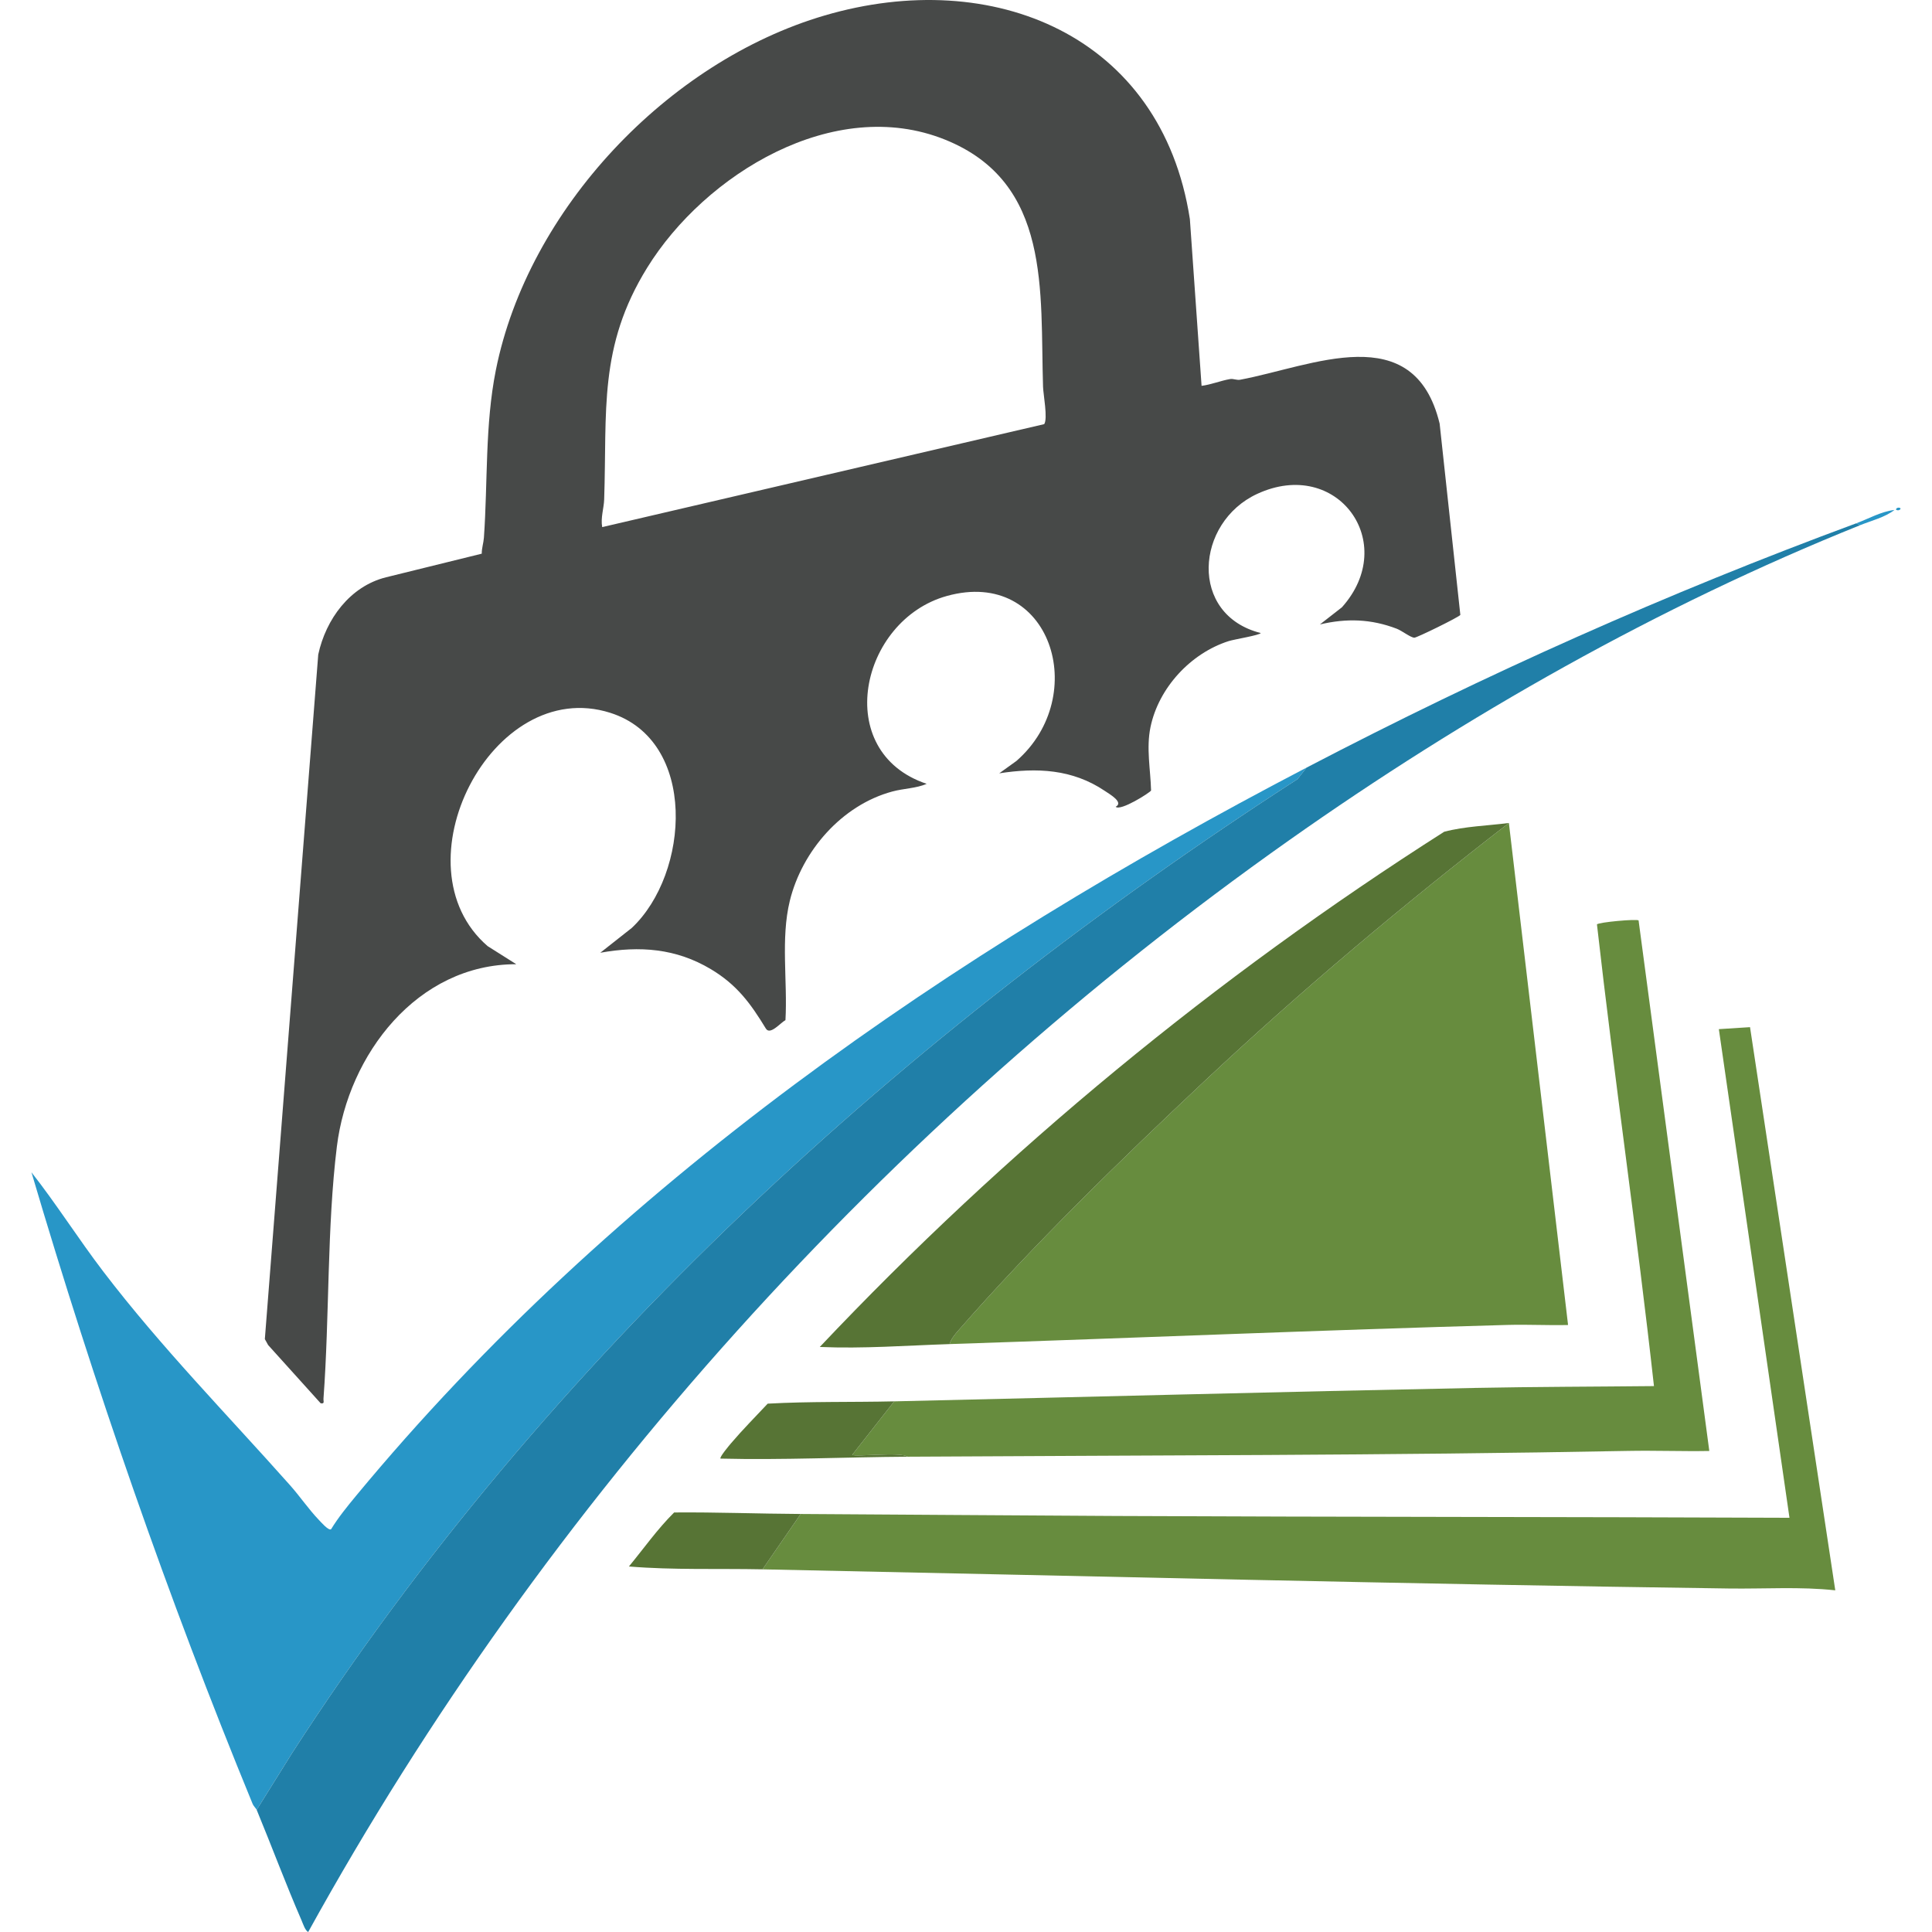
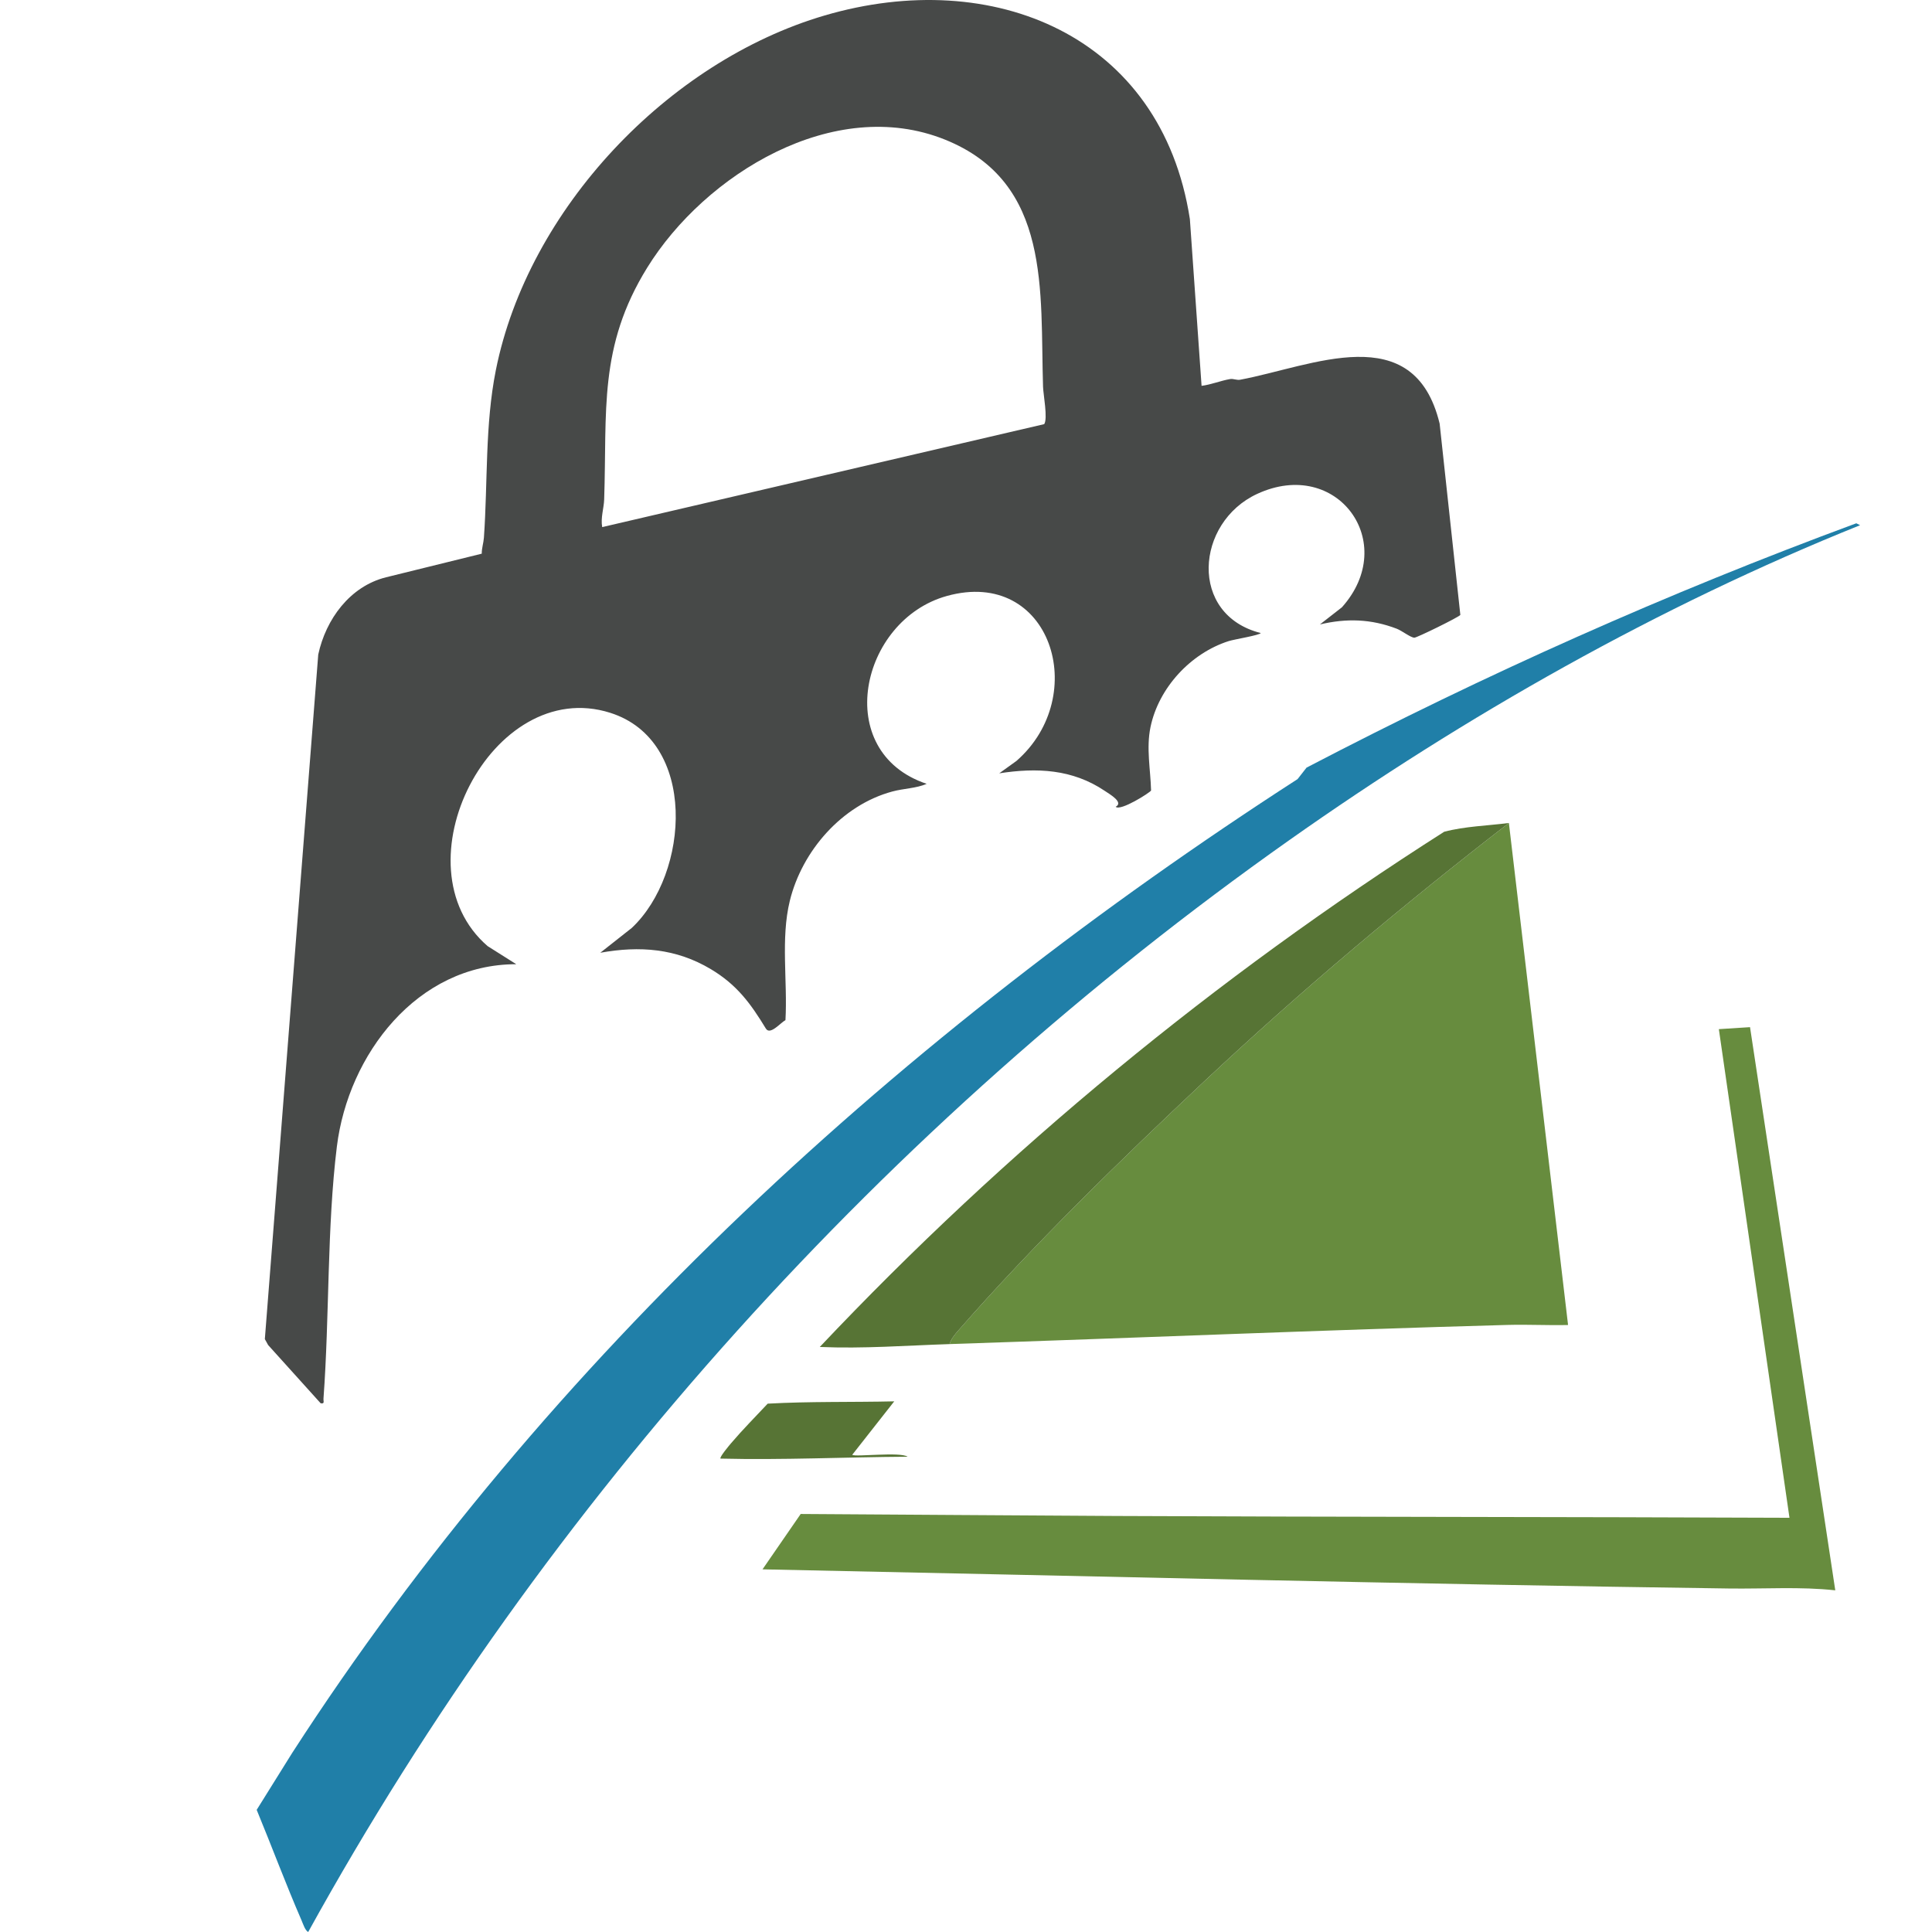
<svg xmlns="http://www.w3.org/2000/svg" id="a" viewBox="0 0 442 442">
  <path d="M274.893,88.273c2.174-.271,4.412-1.195,6.526-1.552.767-.13,1.507.301,2.295.154,16.396-3.053,39.774-14.229,45.644,10.035l4.737,43.771c-.31.498-9.928,5.21-10.515,5.21-.827-0-2.859-1.602-4.032-2.051-5.867-2.245-11.475-2.424-17.579-.981l5.029-3.917c13.216-14.764-1.066-34.436-19.394-25.945-14.125,6.544-15.711,27.639.822,31.828-.201.494-6.078,1.445-7.327,1.843-8.693,2.772-16.022,10.684-17.889,19.668-1.001,4.819.001,9.658.131,14.516-.237.48-7.044,4.804-8.101,3.717,1.932-1-1.404-2.902-2.486-3.631-7.409-4.991-15.558-5.352-24.152-4.018l3.934-2.829c17.084-14.905,7.854-44.341-15.912-37.747-19.869,5.513-26.461,35.681-4.621,42.98-2.392,1.04-5.217,1.043-7.854,1.753-11.527,3.105-20.652,13.564-23.457,25.017-2.114,8.632-.492,18.423-.996,27.291-1.074.536-3.508,3.532-4.48,1.933-3.518-5.785-6.639-10.04-12.593-13.598-7.958-4.755-16.277-5.373-25.292-3.751l7.201-5.675c13.254-12.436,15.162-42.854-4.925-49.221-27.087-8.587-49.286,35.047-28.049,53.378l6.556,4.139c-22.678-.018-38.451,20.662-41.045,41.714-2.278,18.484-1.677,38.873-3.062,57.647-.048.65.34,1.264-.649,1.082l-12.014-13.317-.753-1.359,12.217-156.615c1.738-8.056,7.236-15.611,15.516-17.673l21.893-5.4c-.024-1.249.403-2.427.49-3.66.901-12.702.219-25.755,2.73-38.32C120.795,47.869,152.805,14.075,188.634,3.547c38.572-11.334,77.09,4.578,83.583,46.569l2.676,38.157ZM137.769,120.589l101.119-23.555c.859-1.227-.206-6.799-.262-8.523-.698-21.848,1.994-46.763-22.462-56.581-25.356-10.179-54.874,7.932-68.099,29.306-11.214,18.125-9.161,32.774-9.845,53.04-.067,1.994-.838,4.17-.452,6.313Z" style="fill:#474948;" />
  <path d="M345.2,188.279l13.54,114.854c-4.58.11-9.194-.146-13.776-.019-42.544,1.173-85.103,2.981-127.717,4.385.279-1.081,1.235-2.232,1.96-3.062,17.06-19.538,37.384-39.294,56.286-57.034,22.22-20.855,45.612-40.477,69.709-59.123Z" style="fill:#678c3e;" />
-   <path d="M298.909,175.615l-2.051,2.626c-90.024,58.122-171.469,132.185-229.998,222.77l-8.137,13.043c-.129-.312-.696-.802-.955-1.433-19.394-47.178-36.121-95.48-50.572-144.426,5.723,7.278,10.753,15.262,16.409,22.671,13.23,17.329,28.322,32.693,42.766,48.942,2.195,2.469,4.283,5.521,6.538,7.873.468.488,2.269,2.578,2.837,2.175,1.585-2.607,3.709-5.229,5.696-7.629,59.002-71.29,135.92-124.059,217.467-166.613Z" style="fill:#2896c7;" />
  <path d="M424.679,119.717l.873.437c-46.097,18.523-90.188,43.517-130.711,72.137-91.972,64.955-169.885,151.059-224.333,249.709-.709-.36-1.184-1.882-1.509-2.631-3.622-8.349-6.805-16.907-10.276-25.315l8.137-13.043c58.528-90.585,139.974-164.648,229.998-222.77l2.051-2.626c40.994-21.392,82.362-39.857,125.77-55.898Z" style="fill:#207fa8;" />
  <path d="M183.183,346.366c24.067.129,48.239.345,72.253.458,51.322.241,102.641.192,153.957.413l-16.157-111.791,7.133-.456,19.503,128.843c-7.993-.876-16.181-.307-24.253-.417-73.681-1.005-147.516-2.88-221.172-4.385l8.734-12.664Z" style="fill:#678c3e;" />
-   <path d="M204.581,320.6c44.311-1.016,88.627-2.192,132.958-3.075,13.61-.271,27.243-.275,40.852-.417-3.907-35.248-9.062-70.425-13.043-105.625.311-.497,9.128-1.296,9.525-.909l16.18,121.378c-6.183.111-12.392-.135-18.578-.016-54.903,1.056-109.887.986-164.837,1.328-1.687-1.182-11.993.121-12.662-.439l9.605-12.225Z" style="fill:#678c3e;" />
  <path d="M345.2,188.279c-24.097,18.646-47.489,38.268-69.709,59.123-18.901,17.74-39.225,37.497-56.286,57.034-.725.83-1.68,1.982-1.96,3.062-9.902.326-19.803,1.086-29.694.657,42.489-44.979,90.623-84.616,142.844-117.867,4.803-1.261,9.882-1.368,14.803-2.01Z" style="fill:#577435;" />
  <path d="M204.581,320.6l-9.605,12.225c.669.56,10.975-.743,12.662.439-14.234.088-28.509.784-42.795.434-.327-.28,2.052-3.095,2.394-3.497,2.647-3.116,5.598-6.085,8.394-9.074,9.652-.536,19.283-.306,28.95-.527Z" style="fill:#577435;" />
-   <path d="M183.183,346.366l-8.734,12.664c-10.208-.209-20.401.185-30.567-.653,3.424-4.139,6.521-8.573,10.35-12.358,9.658-.083,19.293.295,28.951.347Z" style="fill:#577435;" />
-   <path d="M424.679,119.717c2.861-1.057,5.627-2.684,8.734-3.053-2.137,1.677-5.29,2.457-7.861,3.489l-.873-.437Z" style="fill:#2896c7;" />
-   <path d="M434.721,116.228c.296.152-.256.742-.869.428-.296-.152.256-.742.869-.428Z" style="fill:#2896c7;" />
</svg>